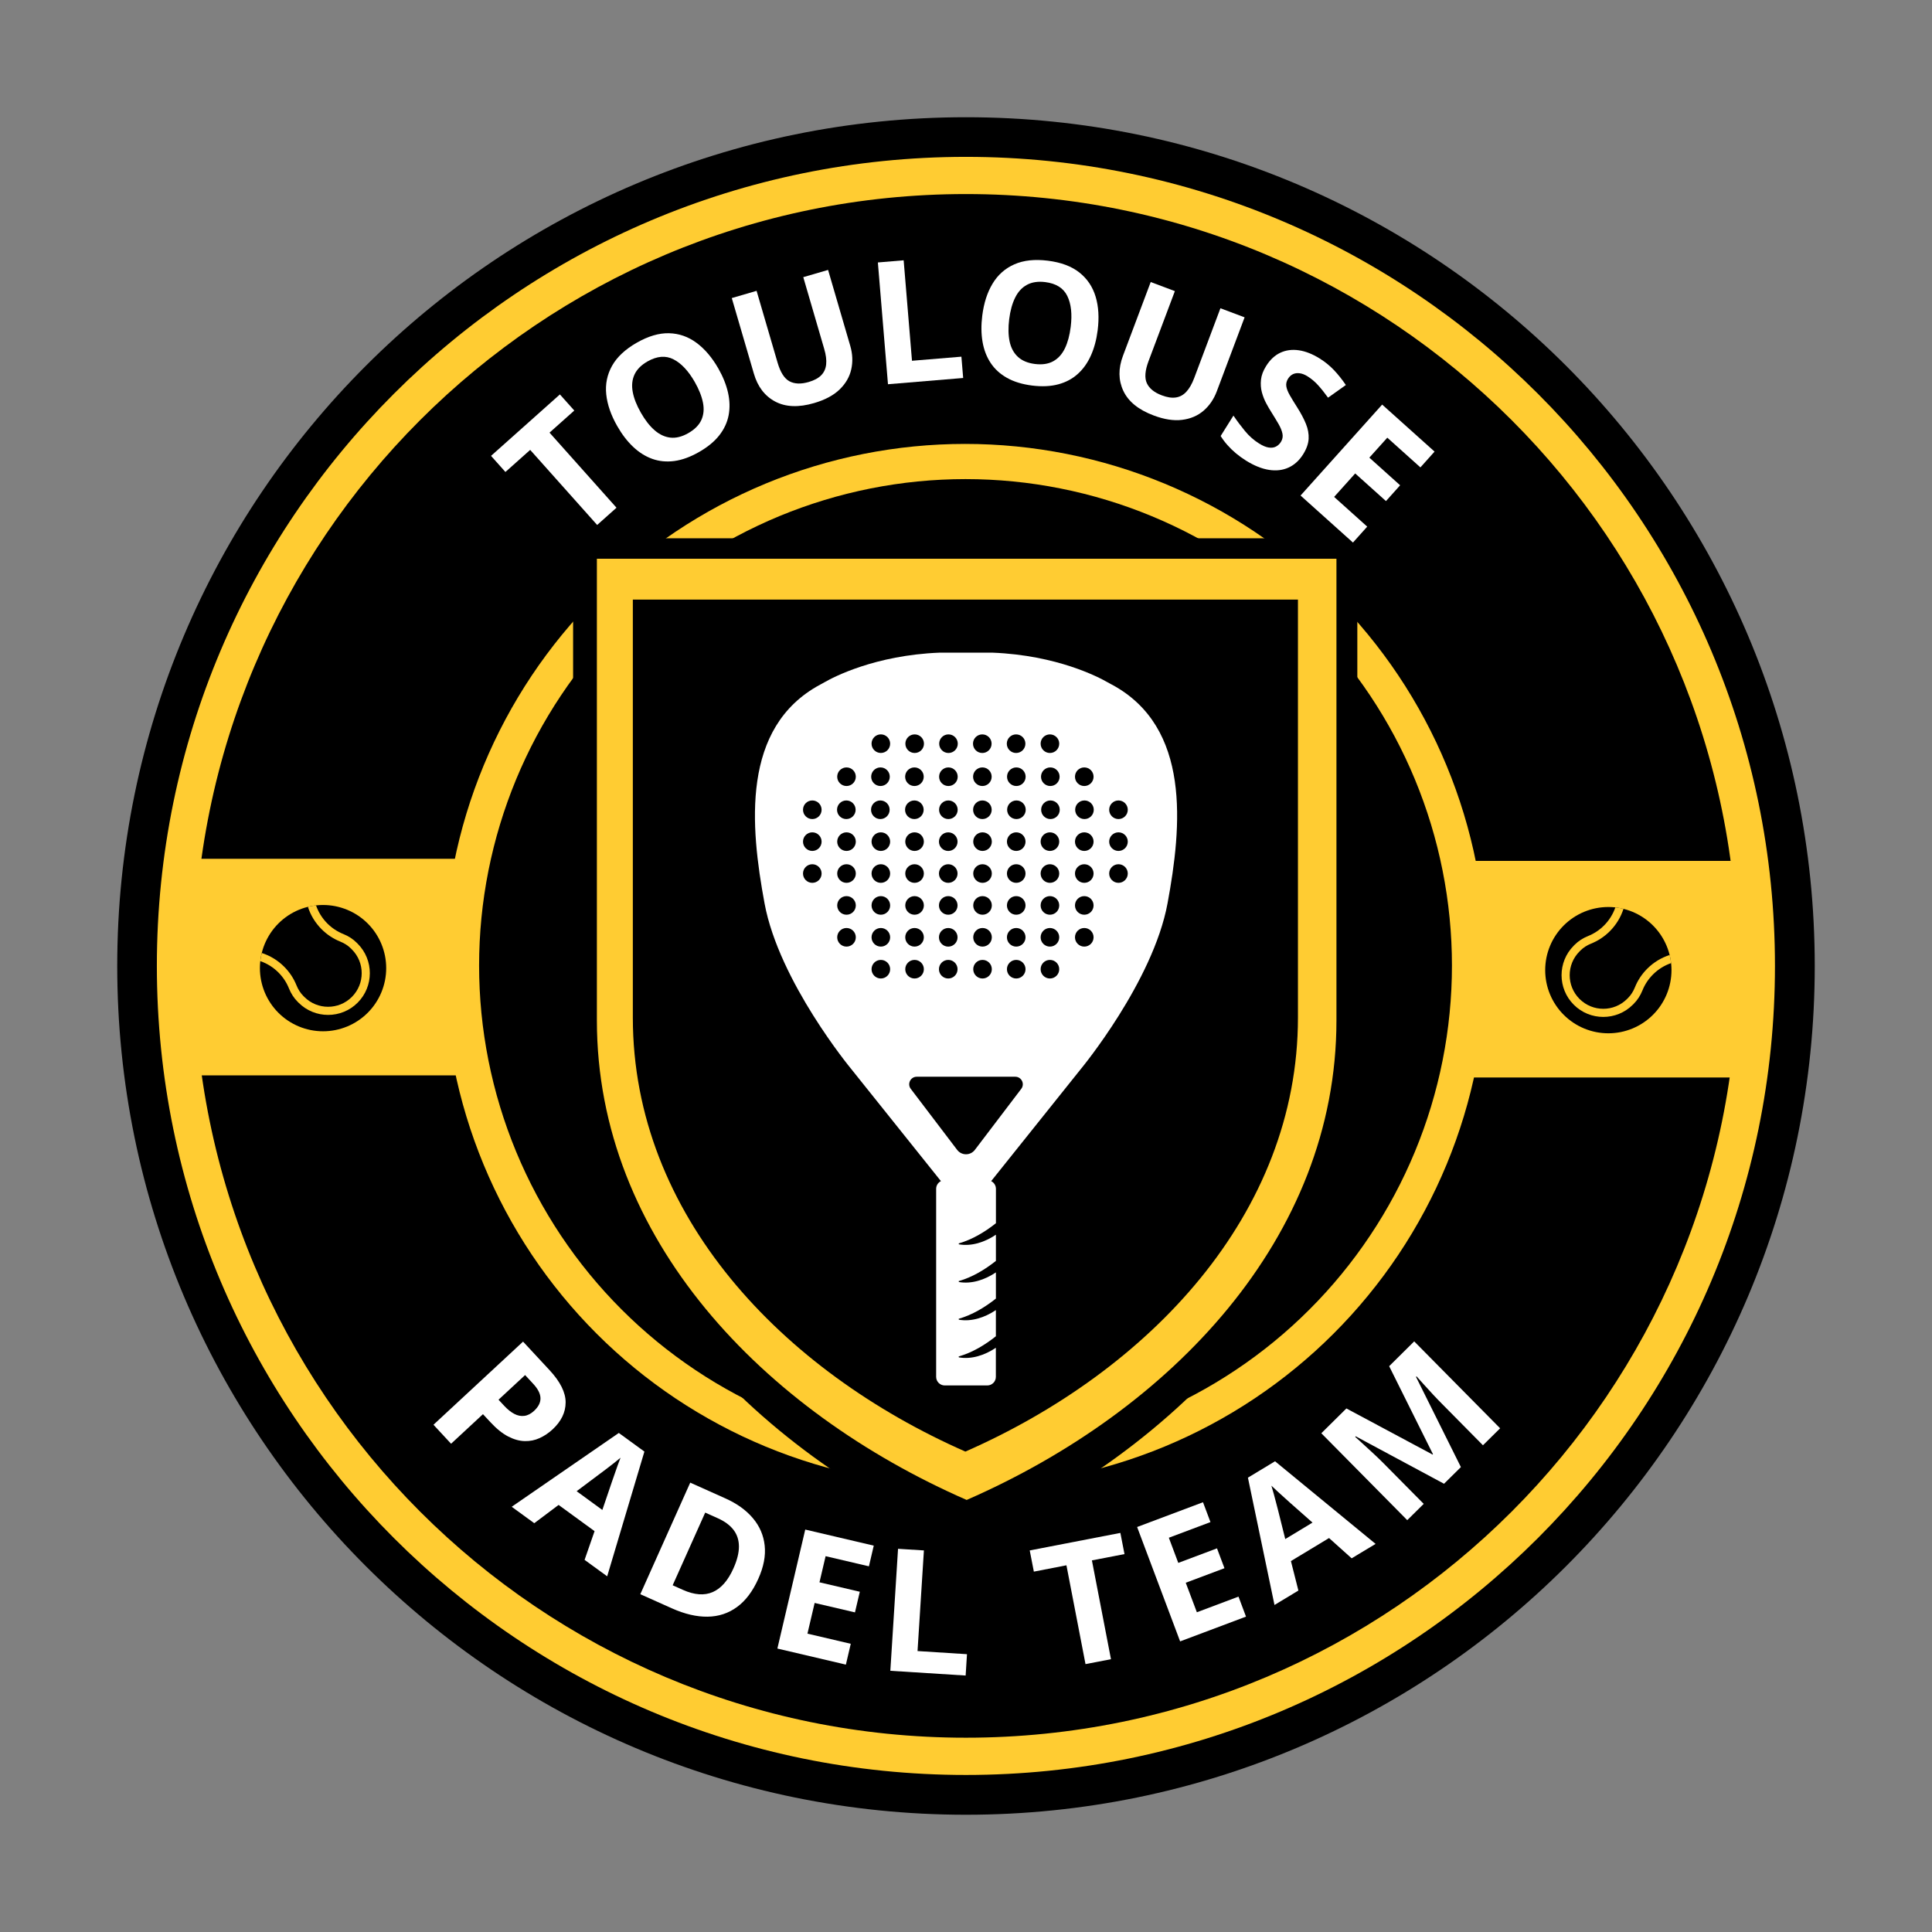
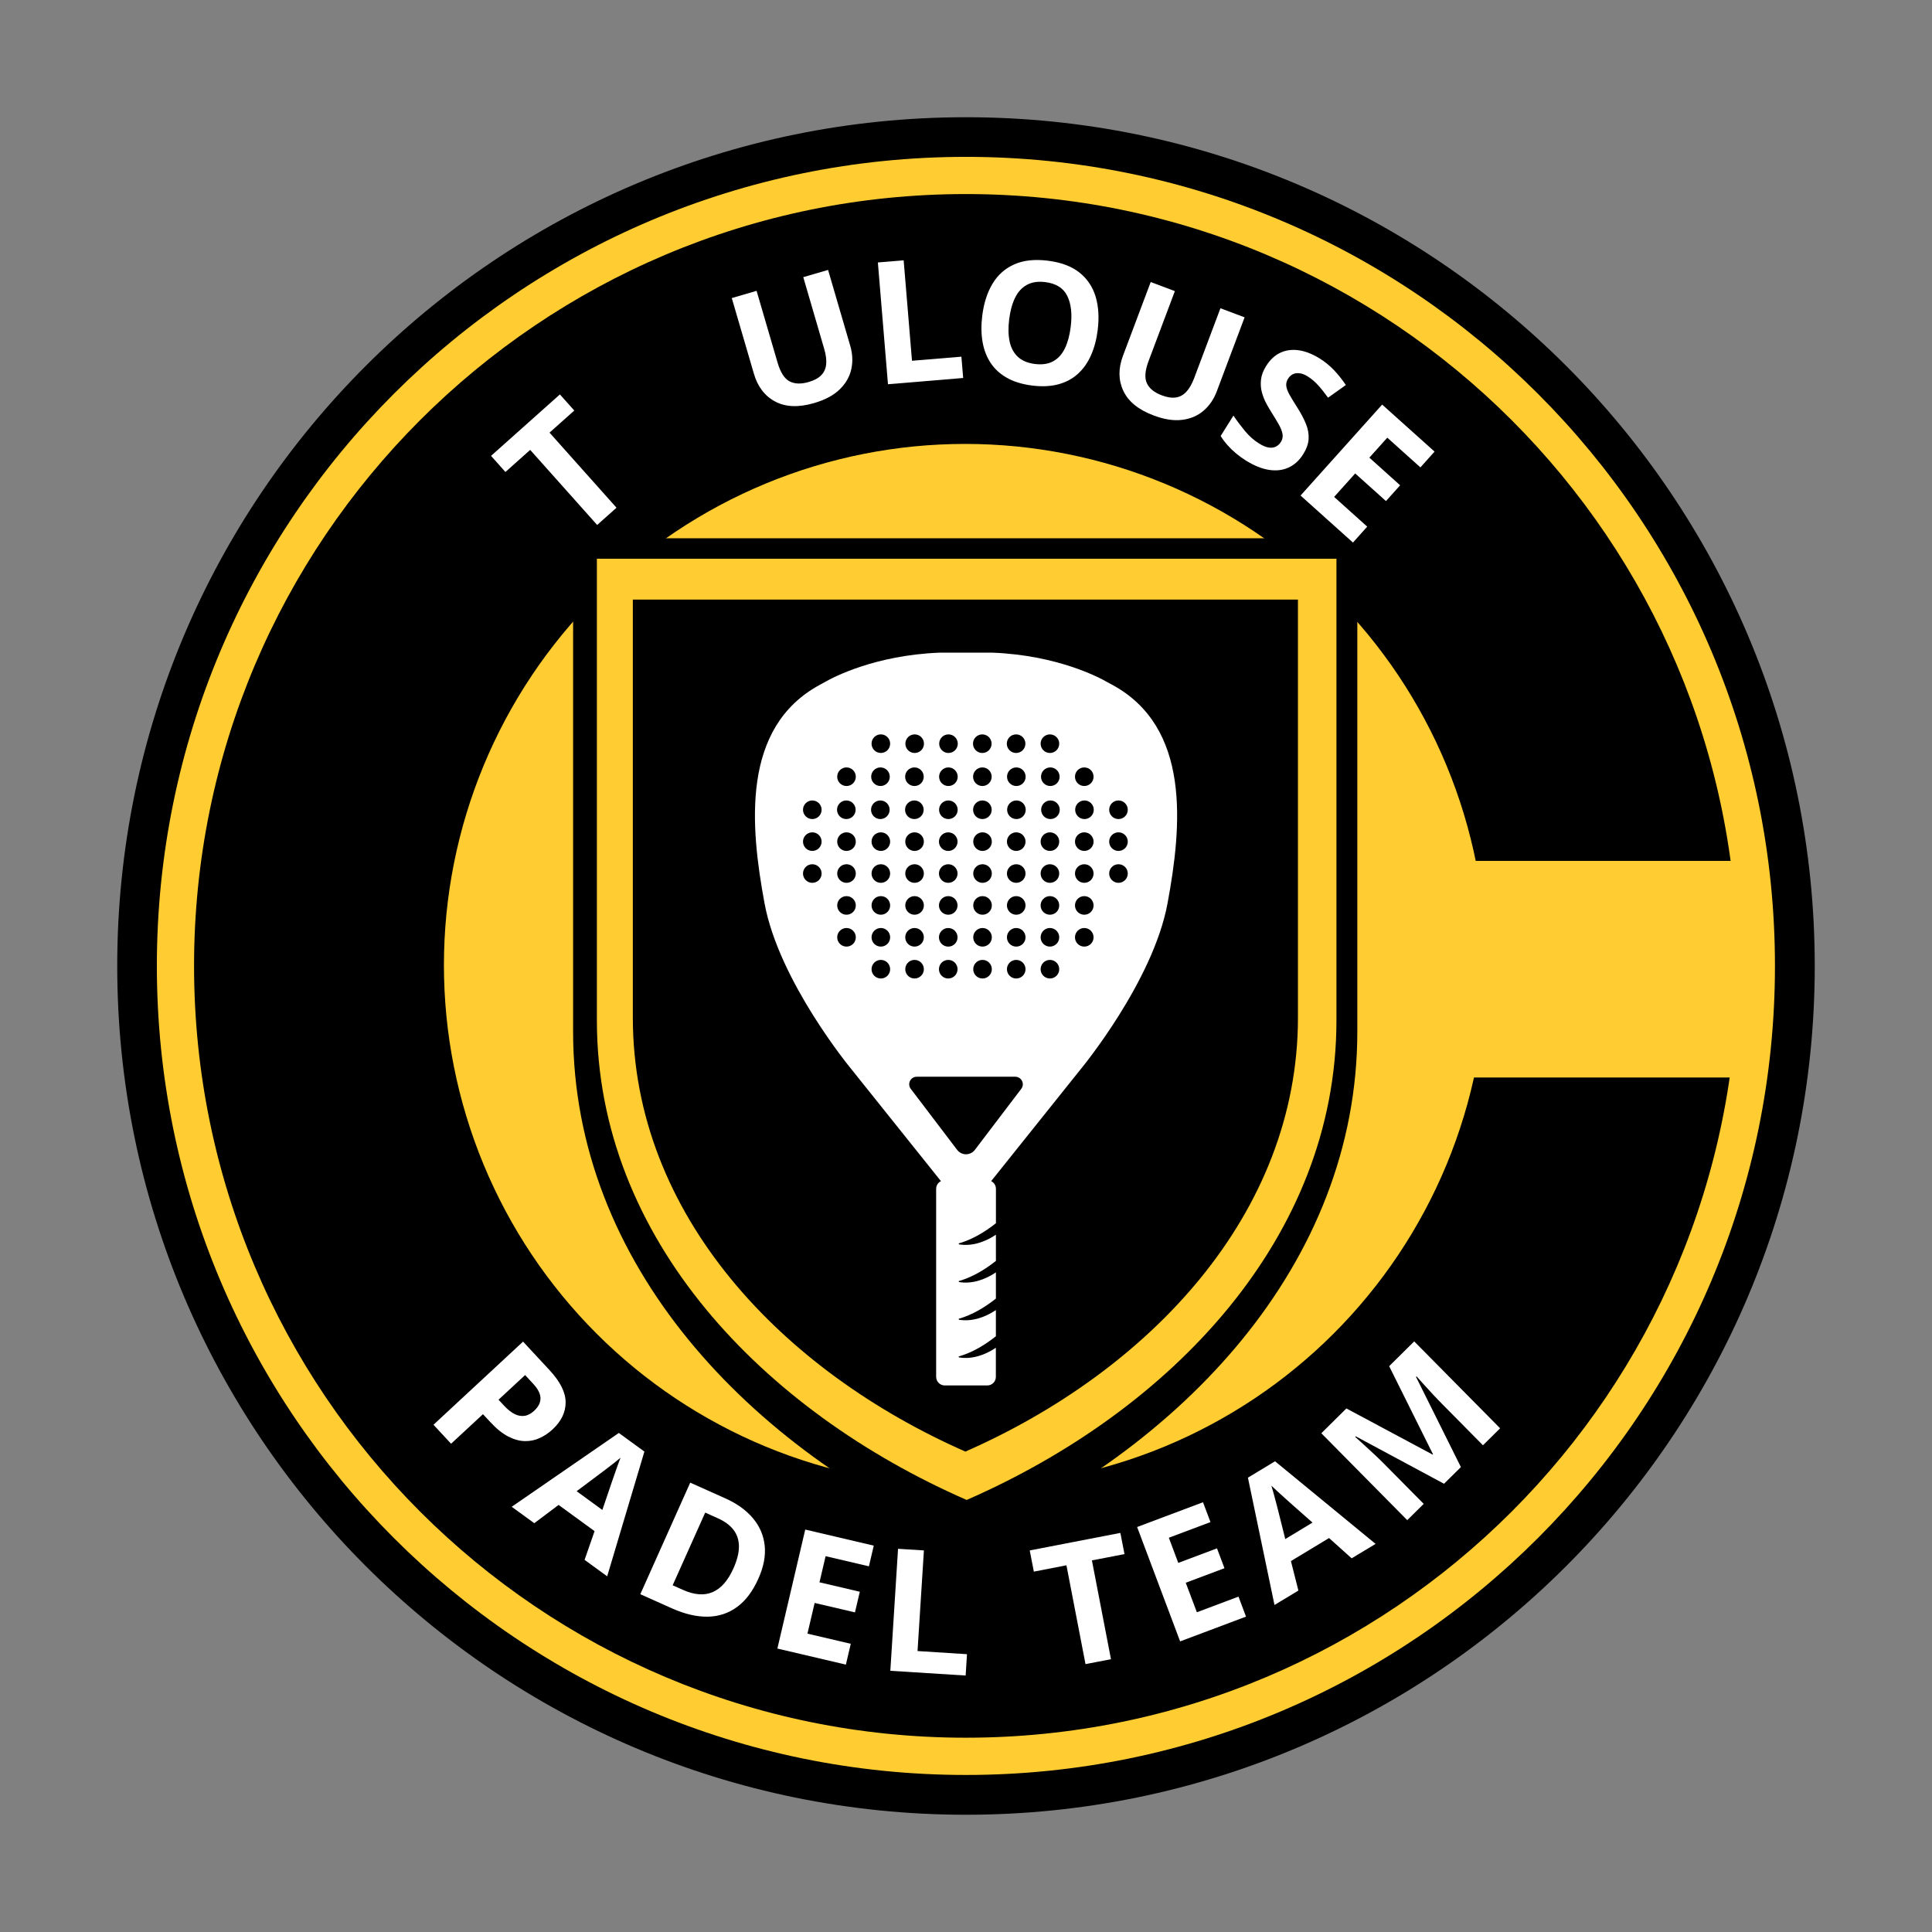
<svg xmlns="http://www.w3.org/2000/svg" width="1024" zoomAndPan="magnify" viewBox="0 0 768 768" height="1024" preserveAspectRatio="xMidYMid meet" version="1.2">
  <rect x="0" y="0" width="768" height="768" fill="#808080" stroke="none" />
  <defs>
    <clipPath id="3e6cac3ebd">
      <path d="M 46.602 46.602 L 721.602 46.602 L 721.602 721.602 L 46.602 721.602 Z M 46.602 46.602 " />
    </clipPath>
    <clipPath id="629b06ddc0">
      <path d="M 227.812 213.594 L 539.559 213.594 L 539.559 614 L 227.812 614 Z M 227.812 213.594 " />
    </clipPath>
    <clipPath id="5cbd8f7ce3">
      <path d="M 237.27 222 L 531.254 222 L 531.254 596.625 L 237.27 596.625 Z M 237.27 222 " />
    </clipPath>
    <clipPath id="eaa6bdfd75">
      <path d="M 251.562 238.008 L 515.953 238.008 L 515.953 577.367 L 251.562 577.367 Z M 251.562 238.008 " />
    </clipPath>
    <clipPath id="397803900e">
      <path d="M 71.602 341.379 L 185.711 341.379 L 185.711 427.473 L 71.602 427.473 Z M 71.602 341.379 " />
    </clipPath>
    <clipPath id="7e3617ece0">
      <path d="M 0.602 0.379 L 114.711 0.379 L 114.711 86.473 L 0.602 86.473 Z M 0.602 0.379 " />
    </clipPath>
    <clipPath id="6ba123068d">
      <rect x="0" width="115" y="0" height="87" />
    </clipPath>
    <clipPath id="46c060a004">
      <path d="M 582.289 342.23 L 696.398 342.23 L 696.398 428.328 L 582.289 428.328 Z M 582.289 342.23 " />
    </clipPath>
    <clipPath id="b54a9619ae">
      <path d="M 0.289 0.23 L 114.398 0.23 L 114.398 86.328 L 0.289 86.328 Z M 0.289 0.23 " />
    </clipPath>
    <clipPath id="147644ee55">
      <rect x="0" width="115" y="0" height="87" />
    </clipPath>
    <clipPath id="b50f9ebe3e">
      <path d="M 300 259.234 L 468 259.234 L 468 550.984 L 300 550.984 Z M 300 259.234 " />
    </clipPath>
    <clipPath id="fff7bf5ae3">
      <path d="M 614.238 360.547 L 664.488 360.547 L 664.488 410.797 L 614.238 410.797 Z M 614.238 360.547 " />
    </clipPath>
    <clipPath id="eea469faff">
      <path d="M 0.238 0.547 L 50.441 0.547 L 50.441 50.797 L 0.238 50.797 Z M 0.238 0.547 " />
    </clipPath>
    <clipPath id="af456c8b3d">
      <path d="M 6 0.547 L 50.441 0.547 L 50.441 45 L 6 45 Z M 6 0.547 " />
    </clipPath>
    <clipPath id="c88bb9030a">
-       <rect x="0" width="51" y="0" height="51" />
-     </clipPath>
+       </clipPath>
    <clipPath id="5fa7ea79d9">
-       <path d="M 103.316 359.699 L 153.566 359.699 L 153.566 409.949 L 103.316 409.949 Z M 103.316 359.699 " />
-     </clipPath>
+       </clipPath>
    <clipPath id="bf8d298745">
      <path d="M 0.316 0.746 L 50.566 0.746 L 50.566 50.949 L 0.316 50.949 Z M 0.316 0.746 " />
    </clipPath>
    <clipPath id="10a1edecf5">
      <path d="M 0.316 0.746 L 45 0.746 L 45 45 L 0.316 45 Z M 0.316 0.746 " />
    </clipPath>
    <clipPath id="99364ce6c8">
      <rect x="0" width="51" y="0" height="51" />
    </clipPath>
    <clipPath id="60b24176b9">
      <rect x="0" width="412" y="0" height="158" />
    </clipPath>
    <clipPath id="b57dd45167">
      <rect x="0" width="463" y="0" height="176" />
    </clipPath>
  </defs>
  <g id="707ef81ad1">
    <g clip-rule="nonzero" clip-path="url(#3e6cac3ebd)">
      <path style=" stroke:none;fill-rule:nonzero;fill:#000000;fill-opacity:1;" d="M 383.996 46.602 C 197.652 46.602 46.602 197.652 46.602 383.996 C 46.602 570.328 197.652 721.391 383.996 721.391 C 570.328 721.391 721.391 570.328 721.391 383.996 C 721.391 197.652 570.328 46.602 383.996 46.602 " />
    </g>
    <path style=" stroke:none;fill-rule:nonzero;fill:#ffcc32;fill-opacity:1;" d="M 383.965 62.355 C 206.348 62.355 62.355 206.348 62.355 383.965 C 62.355 561.582 206.348 705.574 383.965 705.574 C 561.582 705.574 705.574 561.582 705.574 383.965 C 705.574 206.348 561.582 62.355 383.965 62.355 " />
    <path style=" stroke:none;fill-rule:nonzero;fill:#000000;fill-opacity:1;" d="M 383.953 77.141 C 214.508 77.141 77.141 214.508 77.141 383.953 C 77.141 553.402 214.508 690.766 383.953 690.766 C 553.402 690.766 690.766 553.402 690.766 383.953 C 690.766 214.508 553.402 77.141 383.953 77.141 " />
    <path style=" stroke:none;fill-rule:nonzero;fill:#ffcc32;fill-opacity:1;" d="M 383.637 176.465 C 380.246 176.465 376.855 176.547 373.469 176.715 C 370.082 176.879 366.703 177.129 363.328 177.461 C 359.953 177.793 356.59 178.207 353.238 178.707 C 349.883 179.203 346.543 179.781 343.219 180.445 C 339.895 181.105 336.586 181.848 333.297 182.672 C 330.008 183.496 326.742 184.398 323.496 185.383 C 320.254 186.367 317.035 187.434 313.84 188.574 C 310.648 189.715 307.488 190.938 304.355 192.234 C 301.223 193.531 298.121 194.906 295.059 196.355 C 291.992 197.805 288.965 199.328 285.977 200.926 C 282.984 202.523 280.035 204.195 277.129 205.938 C 274.219 207.68 271.355 209.496 268.535 211.379 C 265.719 213.262 262.945 215.215 260.223 217.234 C 257.5 219.254 254.828 221.34 252.207 223.488 C 249.586 225.641 247.02 227.855 244.508 230.133 C 241.996 232.406 239.539 234.746 237.145 237.145 C 234.746 239.539 232.406 241.996 230.133 244.508 C 227.855 247.02 225.641 249.586 223.488 252.207 C 221.34 254.828 219.254 257.5 217.234 260.223 C 215.215 262.945 213.262 265.719 211.379 268.535 C 209.496 271.355 207.68 274.219 205.938 277.129 C 204.195 280.035 202.523 282.984 200.926 285.977 C 199.328 288.965 197.805 291.992 196.355 295.059 C 194.906 298.125 193.531 301.223 192.234 304.355 C 190.938 307.488 189.715 310.648 188.574 313.84 C 187.43 317.035 186.367 320.254 185.383 323.496 C 184.398 326.742 183.496 330.008 182.672 333.297 C 181.848 336.586 181.105 339.895 180.445 343.219 C 179.781 346.543 179.203 349.883 178.707 353.238 C 178.207 356.59 177.793 359.953 177.461 363.328 C 177.129 366.703 176.879 370.082 176.715 373.469 C 176.547 376.855 176.465 380.246 176.465 383.637 C 176.465 387.027 176.547 390.414 176.715 393.801 C 176.879 397.188 177.129 400.566 177.461 403.941 C 177.793 407.316 178.207 410.68 178.707 414.035 C 179.203 417.387 179.781 420.727 180.445 424.055 C 181.105 427.379 181.848 430.684 182.672 433.973 C 183.496 437.262 184.398 440.531 185.383 443.773 C 186.367 447.02 187.43 450.238 188.574 453.43 C 189.715 456.621 190.938 459.785 192.234 462.918 C 193.531 466.051 194.906 469.148 196.355 472.215 C 197.805 475.277 199.328 478.305 200.926 481.297 C 202.523 484.285 204.195 487.234 205.938 490.145 C 207.68 493.051 209.496 495.914 211.379 498.734 C 213.262 501.555 215.215 504.324 217.234 507.047 C 219.254 509.77 221.34 512.441 223.488 515.062 C 225.641 517.684 227.855 520.25 230.133 522.766 C 232.406 525.277 234.746 527.73 237.145 530.129 C 239.539 532.527 241.996 534.863 244.508 537.141 C 247.02 539.418 249.586 541.629 252.207 543.781 C 254.828 545.934 257.5 548.02 260.223 550.039 C 262.945 552.059 265.719 554.008 268.535 555.895 C 271.355 557.777 274.219 559.59 277.129 561.332 C 280.035 563.074 282.984 564.746 285.977 566.344 C 288.965 567.941 291.992 569.469 295.059 570.918 C 298.121 572.367 301.223 573.738 304.355 575.039 C 307.488 576.336 310.648 577.555 313.84 578.695 C 317.035 579.84 320.254 580.902 323.496 581.887 C 326.742 582.871 330.008 583.773 333.297 584.598 C 336.586 585.422 339.895 586.164 343.219 586.828 C 346.543 587.488 349.883 588.066 353.238 588.566 C 356.59 589.062 359.953 589.477 363.328 589.809 C 366.703 590.141 370.082 590.391 373.469 590.559 C 376.855 590.723 380.246 590.809 383.637 590.809 C 387.027 590.809 390.414 590.723 393.801 590.559 C 397.188 590.391 400.566 590.141 403.941 589.809 C 407.316 589.477 410.68 589.062 414.035 588.566 C 417.387 588.066 420.727 587.488 424.051 586.828 C 427.379 586.164 430.684 585.422 433.973 584.598 C 437.262 583.773 440.531 582.871 443.773 581.887 C 447.02 580.902 450.238 579.84 453.43 578.695 C 456.621 577.555 459.785 576.336 462.918 575.039 C 466.051 573.738 469.148 572.367 472.215 570.918 C 475.277 569.469 478.305 567.941 481.297 566.344 C 484.285 564.746 487.234 563.074 490.145 561.332 C 493.051 559.59 495.914 557.777 498.734 555.895 C 501.555 554.008 504.324 552.059 507.047 550.039 C 509.77 548.02 512.441 545.934 515.062 543.781 C 517.684 541.629 520.25 539.418 522.766 537.141 C 525.277 534.863 527.73 532.527 530.129 530.129 C 532.527 527.73 534.863 525.277 537.141 522.766 C 539.418 520.25 541.629 517.684 543.781 515.062 C 545.934 512.441 548.02 509.77 550.039 507.047 C 552.059 504.324 554.008 501.555 555.895 498.734 C 557.777 495.914 559.59 493.051 561.332 490.145 C 563.074 487.234 564.746 484.285 566.344 481.297 C 567.941 478.305 569.469 475.277 570.918 472.215 C 572.367 469.148 573.738 466.051 575.039 462.918 C 576.336 459.785 577.555 456.621 578.695 453.43 C 579.84 450.238 580.902 447.02 581.887 443.773 C 582.871 440.531 583.773 437.262 584.598 433.973 C 585.422 430.684 586.164 427.379 586.828 424.055 C 587.488 420.727 588.066 417.387 588.566 414.035 C 589.062 410.68 589.477 407.316 589.809 403.941 C 590.141 400.566 590.391 397.188 590.559 393.801 C 590.723 390.414 590.809 387.027 590.809 383.637 C 590.809 380.246 590.723 376.855 590.559 373.469 C 590.391 370.082 590.141 366.703 589.809 363.328 C 589.477 359.953 589.062 356.59 588.566 353.238 C 588.066 349.883 587.488 346.543 586.828 343.219 C 586.164 339.895 585.422 336.586 584.598 333.297 C 583.773 330.008 582.871 326.742 581.887 323.496 C 580.902 320.254 579.84 317.035 578.695 313.84 C 577.555 310.648 576.336 307.488 575.035 304.355 C 573.738 301.223 572.367 298.121 570.918 295.059 C 569.465 291.992 567.941 288.965 566.344 285.977 C 564.746 282.984 563.074 280.035 561.332 277.129 C 559.59 274.219 557.777 271.355 555.891 268.535 C 554.008 265.719 552.059 262.945 550.035 260.223 C 548.016 257.5 545.934 254.828 543.781 252.207 C 541.629 249.586 539.418 247.02 537.141 244.508 C 534.863 241.996 532.523 239.539 530.129 237.145 C 527.73 234.746 525.277 232.406 522.762 230.133 C 520.25 227.855 517.684 225.641 515.062 223.488 C 512.441 221.34 509.77 219.254 507.047 217.234 C 504.324 215.215 501.555 213.262 498.734 211.379 C 495.914 209.496 493.051 207.68 490.145 205.938 C 487.234 204.195 484.285 202.523 481.297 200.926 C 478.305 199.328 475.277 197.805 472.211 196.355 C 469.148 194.906 466.047 193.531 462.918 192.234 C 459.785 190.938 456.621 189.715 453.43 188.574 C 450.238 187.43 447.02 186.367 443.773 185.383 C 440.531 184.398 437.262 183.496 433.973 182.672 C 430.684 181.848 427.379 181.105 424.051 180.445 C 420.727 179.781 417.387 179.203 414.035 178.707 C 410.68 178.207 407.316 177.793 403.941 177.461 C 400.566 177.129 397.188 176.879 393.801 176.715 C 390.414 176.547 387.027 176.465 383.637 176.465 " />
-     <path style=" stroke:none;fill-rule:nonzero;fill:#000000;fill-opacity:1;" d="M 383.809 190.449 C 380.645 190.449 377.484 190.527 374.324 190.684 C 371.16 190.836 368.008 191.07 364.859 191.379 C 361.707 191.691 358.57 192.078 355.438 192.543 C 352.309 193.008 349.191 193.547 346.086 194.164 C 342.984 194.781 339.898 195.477 336.828 196.246 C 333.758 197.012 330.707 197.855 327.68 198.777 C 324.652 199.695 321.648 200.688 318.668 201.754 C 315.688 202.82 312.738 203.957 309.812 205.168 C 306.891 206.379 304 207.66 301.137 209.016 C 298.277 210.367 295.453 211.789 292.66 213.281 C 289.871 214.773 287.117 216.332 284.402 217.961 C 281.688 219.586 279.016 221.277 276.387 223.035 C 273.754 224.793 271.168 226.617 268.625 228.5 C 266.082 230.387 263.59 232.332 261.145 234.34 C 258.699 236.348 256.301 238.414 253.957 240.539 C 251.613 242.664 249.32 244.848 247.082 247.082 C 244.848 249.32 242.664 251.613 240.539 253.957 C 238.414 256.301 236.348 258.699 234.34 261.145 C 232.332 263.59 230.387 266.082 228.5 268.625 C 226.617 271.168 224.793 273.754 223.035 276.387 C 221.277 279.016 219.586 281.688 217.961 284.402 C 216.332 287.117 214.773 289.871 213.281 292.66 C 211.789 295.453 210.367 298.277 209.016 301.137 C 207.66 304 206.379 306.891 205.168 309.812 C 203.957 312.738 202.82 315.691 201.754 318.668 C 200.688 321.648 199.695 324.652 198.777 327.68 C 197.855 330.707 197.012 333.758 196.246 336.828 C 195.477 339.898 194.781 342.984 194.164 346.086 C 193.547 349.191 193.008 352.309 192.543 355.438 C 192.078 358.57 191.691 361.707 191.379 364.859 C 191.07 368.008 190.836 371.16 190.684 374.324 C 190.527 377.484 190.449 380.645 190.449 383.809 C 190.449 386.977 190.527 390.137 190.684 393.297 C 190.836 396.457 191.07 399.613 191.379 402.762 C 191.691 405.914 192.078 409.051 192.543 412.184 C 193.008 415.312 193.547 418.43 194.164 421.531 C 194.781 424.637 195.477 427.723 196.246 430.793 C 197.012 433.863 197.855 436.91 198.777 439.941 C 199.695 442.969 200.688 445.973 201.754 448.953 C 202.82 451.93 203.957 454.883 205.168 457.805 C 206.379 460.73 207.66 463.621 209.016 466.484 C 210.367 469.344 211.789 472.168 213.281 474.961 C 214.773 477.75 216.332 480.504 217.961 483.219 C 219.586 485.93 221.277 488.605 223.035 491.234 C 224.793 493.867 226.617 496.453 228.5 498.996 C 230.387 501.535 232.332 504.031 234.34 506.477 C 236.348 508.922 238.414 511.32 240.539 513.664 C 242.664 516.008 244.848 518.301 247.082 520.535 C 249.32 522.773 251.613 524.957 253.957 527.082 C 256.301 529.207 258.699 531.273 261.145 533.281 C 263.59 535.289 266.082 537.234 268.625 539.117 C 271.168 541.004 273.754 542.824 276.387 544.582 C 279.016 546.34 281.688 548.035 284.402 549.66 C 287.117 551.289 289.871 552.848 292.66 554.34 C 295.453 555.832 298.277 557.254 301.137 558.605 C 304 559.961 306.891 561.242 309.812 562.453 C 312.738 563.664 315.688 564.801 318.668 565.867 C 321.648 566.934 324.652 567.926 327.68 568.844 C 330.707 569.762 333.758 570.605 336.828 571.375 C 339.898 572.145 342.984 572.84 346.086 573.457 C 349.191 574.074 352.309 574.613 355.438 575.078 C 358.57 575.543 361.707 575.93 364.859 576.238 C 368.008 576.551 371.16 576.781 374.324 576.938 C 377.484 577.094 380.645 577.172 383.809 577.172 C 386.977 577.172 390.137 577.094 393.297 576.938 C 396.457 576.781 399.613 576.551 402.762 576.238 C 405.914 575.93 409.051 575.543 412.184 575.078 C 415.312 574.613 418.43 574.074 421.531 573.457 C 424.637 572.84 427.723 572.145 430.793 571.375 C 433.863 570.605 436.91 569.762 439.941 568.844 C 442.969 567.926 445.973 566.934 448.953 565.867 C 451.93 564.801 454.883 563.664 457.805 562.453 C 460.73 561.242 463.621 559.961 466.484 558.605 C 469.344 557.254 472.168 555.832 474.961 554.34 C 477.75 552.848 480.504 551.289 483.219 549.66 C 485.93 548.035 488.605 546.34 491.234 544.582 C 493.867 542.824 496.453 541.004 498.996 539.117 C 501.535 537.234 504.031 535.289 506.477 533.281 C 508.922 531.273 511.32 529.207 513.664 527.082 C 516.008 524.957 518.301 522.773 520.535 520.535 C 522.773 518.301 524.957 516.008 527.082 513.664 C 529.207 511.32 531.273 508.922 533.281 506.477 C 535.289 504.031 537.234 501.535 539.117 498.996 C 541.004 496.453 542.824 493.867 544.582 491.234 C 546.34 488.605 548.035 485.93 549.66 483.219 C 551.289 480.504 552.848 477.75 554.34 474.961 C 555.832 472.168 557.254 469.344 558.605 466.484 C 559.961 463.621 561.242 460.73 562.453 457.805 C 563.664 454.883 564.801 451.93 565.867 448.953 C 566.934 445.973 567.926 442.969 568.844 439.941 C 569.762 436.91 570.605 433.863 571.375 430.793 C 572.145 427.723 572.84 424.637 573.457 421.531 C 574.074 418.43 574.613 415.312 575.078 412.184 C 575.543 409.051 575.93 405.914 576.238 402.762 C 576.551 399.613 576.781 396.457 576.938 393.297 C 577.094 390.137 577.172 386.977 577.172 383.809 C 577.172 380.645 577.094 377.484 576.938 374.324 C 576.781 371.16 576.551 368.008 576.238 364.859 C 575.93 361.707 575.543 358.57 575.078 355.438 C 574.613 352.309 574.07 349.191 573.453 346.09 C 572.836 342.984 572.145 339.898 571.375 336.828 C 570.605 333.758 569.762 330.711 568.844 327.684 C 567.922 324.652 566.93 321.648 565.863 318.672 C 564.801 315.691 563.66 312.738 562.449 309.816 C 561.238 306.891 559.957 304 558.602 301.141 C 557.25 298.277 555.828 295.453 554.336 292.664 C 552.844 289.871 551.285 287.121 549.656 284.406 C 548.031 281.691 546.34 279.02 544.582 276.387 C 542.824 273.758 541 271.168 539.117 268.629 C 537.23 266.086 535.285 263.594 533.277 261.145 C 531.27 258.699 529.203 256.305 527.078 253.961 C 524.953 251.617 522.77 249.324 520.535 247.086 C 518.297 244.848 516.004 242.668 513.66 240.543 C 511.316 238.418 508.922 236.352 506.473 234.344 C 504.027 232.336 501.535 230.391 498.992 228.504 C 496.449 226.621 493.863 224.797 491.234 223.039 C 488.602 221.281 485.93 219.59 483.215 217.961 C 480.5 216.336 477.75 214.777 474.957 213.285 C 472.168 211.793 469.34 210.371 466.48 209.016 C 463.621 207.664 460.727 206.383 457.805 205.172 C 454.883 203.961 451.93 202.82 448.949 201.754 C 445.969 200.688 442.969 199.695 439.938 198.777 C 436.91 197.859 433.863 197.016 430.793 196.246 C 427.723 195.477 424.637 194.785 421.531 194.168 C 418.43 193.551 415.312 193.008 412.18 192.543 C 409.051 192.078 405.91 191.691 402.762 191.383 C 399.613 191.07 396.457 190.84 393.297 190.684 C 390.137 190.527 386.977 190.449 383.809 190.449 " />
    <g clip-rule="nonzero" clip-path="url(#629b06ddc0)">
      <path style=" stroke:none;fill-rule:nonzero;fill:#000000;fill-opacity:1;" d="M 539.559 213.984 L 539.559 410.055 C 539.559 502.523 469.68 575.867 383.688 613.723 C 297.941 575.938 227.816 502.719 227.816 410.055 L 227.816 213.984 L 539.559 213.984 " />
    </g>
    <g clip-rule="nonzero" clip-path="url(#5cbd8f7ce3)">
      <path style=" stroke:none;fill-rule:nonzero;fill:#ffcc32;fill-opacity:1;" d="M 531.258 222.109 L 531.258 405.629 C 531.258 492.176 465.352 560.832 384.262 596.254 C 303.406 560.895 237.27 492.359 237.27 405.629 L 237.27 222.109 L 531.258 222.109 " />
    </g>
    <g clip-rule="nonzero" clip-path="url(#eaa6bdfd75)">
      <path style=" stroke:none;fill-rule:nonzero;fill:#000000;fill-opacity:1;" d="M 515.953 238.348 L 515.953 404.477 C 515.953 482.812 456.68 544.965 383.758 577.027 C 311.031 545.027 251.562 482.977 251.562 404.477 L 251.562 238.348 L 515.953 238.348 " />
    </g>
    <g clip-rule="nonzero" clip-path="url(#397803900e)">
      <g transform="matrix(1,0,0,1,71,341)">
        <g clip-path="url(#6ba123068d)">
          <g clip-rule="nonzero" clip-path="url(#7e3617ece0)">
-             <path style=" stroke:none;fill-rule:nonzero;fill:#ffcc32;fill-opacity:1;" d="M 0.602 0.379 L 114.609 0.379 L 114.609 86.473 L 0.602 86.473 Z M 0.602 0.379 " />
-           </g>
+             </g>
        </g>
      </g>
    </g>
    <g clip-rule="nonzero" clip-path="url(#46c060a004)">
      <g transform="matrix(1,0,0,1,582,342)">
        <g clip-path="url(#147644ee55)">
          <g clip-rule="nonzero" clip-path="url(#b54a9619ae)">
            <path style=" stroke:none;fill-rule:nonzero;fill:#ffcc32;fill-opacity:1;" d="M 0.289 0.23 L 114.297 0.23 L 114.297 86.328 L 0.289 86.328 Z M 0.289 0.23 " />
          </g>
        </g>
      </g>
    </g>
    <g clip-rule="nonzero" clip-path="url(#b50f9ebe3e)">
      <path style=" stroke:none;fill-rule:nonzero;fill:#ffffff;fill-opacity:1;" d="M 442.023 272.176 C 441.398 271.84 440.781 271.508 440.168 271.16 C 436.785 269.211 420.23 260.465 394.543 259.441 L 373.461 259.441 C 347.777 260.465 331.223 269.211 327.836 271.16 C 327.227 271.508 326.605 271.84 325.984 272.176 C 294.562 289.125 298.227 328.391 303.922 359.113 C 309.68 390.223 338.258 424.793 338.258 424.793 L 374.039 469.516 C 372.91 470.074 372.133 471.234 372.133 472.582 L 372.133 547.316 C 372.133 549.207 373.672 550.738 375.555 550.738 L 392.449 550.738 C 394.344 550.738 395.871 549.207 395.871 547.316 L 395.871 535.758 C 391.387 538.781 386.121 540.441 381.164 539.582 C 381.164 539.582 381.078 539.227 381.078 539.227 C 386.539 537.645 391.434 534.703 395.879 531.184 L 395.879 520.777 C 391.391 523.801 386.129 525.461 381.168 524.605 C 381.168 524.605 381.082 524.25 381.082 524.25 C 386.543 522.664 391.441 519.727 395.887 516.207 L 395.887 505.797 C 391.398 508.824 386.133 510.48 381.176 509.625 C 381.176 509.625 381.09 509.27 381.09 509.27 C 386.551 507.684 391.445 504.746 395.891 501.227 L 395.891 490.82 C 391.402 493.844 386.141 495.504 381.18 494.645 C 381.18 494.645 381.094 494.289 381.094 494.289 C 386.555 492.703 391.453 489.766 395.898 486.246 L 395.898 472.582 C 395.898 471.234 395.125 470.074 394 469.516 L 429.773 424.793 C 429.773 424.793 458.352 390.223 464.109 359.113 C 469.805 328.391 473.469 289.125 442.047 272.176 Z M 322.902 350.941 C 320.867 350.941 319.207 349.289 319.207 347.242 C 319.207 345.199 320.859 343.547 322.902 343.547 C 324.949 343.547 326.602 345.199 326.602 347.242 C 326.602 349.289 324.949 350.941 322.902 350.941 Z M 322.902 338.262 C 320.867 338.262 319.207 336.609 319.207 334.566 C 319.207 332.52 320.859 330.867 322.902 330.867 C 324.949 330.867 326.602 332.52 326.602 334.566 C 326.602 336.609 324.949 338.262 322.902 338.262 Z M 322.902 325.59 C 320.867 325.59 319.207 323.938 319.207 321.895 C 319.207 319.852 320.859 318.195 322.902 318.195 C 324.949 318.195 326.602 319.852 326.602 321.895 C 326.602 323.938 324.949 325.59 322.902 325.59 Z M 431.016 305.059 C 433.055 305.059 434.715 306.711 434.715 308.758 C 434.715 310.801 433.062 312.453 431.016 312.453 C 428.973 312.453 427.32 310.801 427.32 308.758 C 427.32 306.711 428.973 305.059 431.016 305.059 Z M 417.359 291.93 C 419.398 291.93 421.059 293.582 421.059 295.625 C 421.059 297.672 419.406 299.324 417.359 299.324 C 415.316 299.324 413.664 297.672 413.664 295.625 C 413.664 293.582 415.316 291.93 417.359 291.93 Z M 421.211 308.758 C 421.211 310.797 419.559 312.453 417.512 312.453 C 415.469 312.453 413.816 310.801 413.816 308.758 C 413.816 306.711 415.469 305.059 417.512 305.059 C 419.559 305.059 421.211 306.711 421.211 308.758 Z M 403.918 291.93 C 405.957 291.93 407.613 293.582 407.613 295.625 C 407.613 297.672 405.961 299.324 403.918 299.324 C 401.871 299.324 400.219 297.672 400.219 295.625 C 400.219 293.582 401.871 291.93 403.918 291.93 Z M 407.707 308.758 C 407.707 310.797 406.055 312.453 404.008 312.453 C 401.965 312.453 400.312 310.801 400.312 308.758 C 400.312 306.711 401.965 305.059 404.008 305.059 C 406.055 305.059 407.707 306.711 407.707 308.758 Z M 390.57 376.289 C 388.535 376.289 386.875 374.637 386.875 372.594 C 386.875 370.547 388.527 368.895 390.57 368.895 C 392.617 368.895 394.27 370.547 394.27 372.594 C 394.27 374.637 392.617 376.289 390.57 376.289 Z M 394.27 385.27 C 394.27 387.309 392.617 388.969 390.57 388.969 C 388.527 388.969 386.875 387.316 386.875 385.27 C 386.875 383.227 388.527 381.574 390.57 381.574 C 392.617 381.574 394.27 383.227 394.27 385.27 Z M 390.57 363.617 C 388.535 363.617 386.875 361.965 386.875 359.922 C 386.875 357.875 388.527 356.223 390.57 356.223 C 392.617 356.223 394.27 357.875 394.27 359.922 C 394.27 361.965 392.617 363.617 390.57 363.617 Z M 390.57 350.941 C 388.535 350.941 386.875 349.289 386.875 347.242 C 386.875 345.199 388.527 343.547 390.57 343.547 C 392.617 343.547 394.27 345.199 394.27 347.242 C 394.27 349.289 392.617 350.941 390.57 350.941 Z M 390.57 338.262 C 388.535 338.262 386.875 336.609 386.875 334.566 C 386.875 332.52 388.527 330.867 390.57 330.867 C 392.617 330.867 394.27 332.52 394.27 334.566 C 394.27 336.609 392.617 338.262 390.57 338.262 Z M 390.516 325.59 C 388.477 325.59 386.82 323.938 386.82 321.895 C 386.82 319.852 388.473 318.195 390.516 318.195 C 392.562 318.195 394.215 319.852 394.215 321.895 C 394.215 323.938 392.562 325.59 390.516 325.59 Z M 390.512 312.453 C 388.473 312.453 386.812 310.801 386.812 308.758 C 386.812 306.711 388.465 305.059 390.512 305.059 C 392.555 305.059 394.207 306.711 394.207 308.758 C 394.207 310.801 392.555 312.453 390.512 312.453 Z M 390.48 291.93 C 392.52 291.93 394.176 293.582 394.176 295.625 C 394.176 297.672 392.523 299.324 390.48 299.324 C 388.434 299.324 386.781 297.672 386.781 295.625 C 386.781 293.582 388.434 291.93 390.48 291.93 Z M 377.035 291.93 C 379.074 291.93 380.734 293.582 380.734 295.625 C 380.734 297.672 379.082 299.324 377.035 299.324 C 374.992 299.324 373.34 297.672 373.34 295.625 C 373.34 293.582 374.992 291.93 377.035 291.93 Z M 377.008 305.059 C 379.043 305.059 380.703 306.711 380.703 308.758 C 380.703 310.801 379.051 312.453 377.008 312.453 C 374.961 312.453 373.309 310.801 373.309 308.758 C 373.309 306.711 374.961 305.059 377.008 305.059 Z M 376.992 318.195 C 379.031 318.195 380.691 319.852 380.691 321.895 C 380.691 323.938 379.039 325.59 376.992 325.59 C 374.949 325.59 373.297 323.938 373.297 321.895 C 373.297 319.852 374.949 318.195 376.992 318.195 Z M 376.945 330.875 C 378.984 330.875 380.641 332.527 380.641 334.57 C 380.641 336.617 378.988 338.27 376.945 338.27 C 374.902 338.27 373.246 336.617 373.246 334.57 C 373.246 332.527 374.902 330.875 376.945 330.875 Z M 376.945 343.547 C 378.984 343.547 380.641 345.199 380.641 347.242 C 380.641 349.289 378.988 350.941 376.945 350.941 C 374.902 350.941 373.246 349.289 373.246 347.242 C 373.246 345.199 374.902 343.547 376.945 343.547 Z M 376.945 356.223 C 378.984 356.223 380.641 357.875 380.641 359.922 C 380.641 361.965 378.988 363.617 376.945 363.617 C 374.902 363.617 373.246 361.965 373.246 359.922 C 373.246 357.875 374.902 356.223 376.945 356.223 Z M 376.945 368.902 C 378.984 368.902 380.641 370.555 380.641 372.598 C 380.641 374.645 378.988 376.297 376.945 376.297 C 374.902 376.297 373.246 374.645 373.246 372.598 C 373.246 370.555 374.902 368.902 376.945 368.902 Z M 376.945 381.574 C 378.984 381.574 380.641 383.227 380.641 385.27 C 380.641 387.316 378.988 388.969 376.945 388.969 C 374.902 388.969 373.246 387.316 373.246 385.27 C 373.246 383.227 374.902 381.574 376.945 381.574 Z M 363.594 291.93 C 365.633 291.93 367.293 293.582 367.293 295.625 C 367.293 297.672 365.637 299.324 363.594 299.324 C 361.551 299.324 359.898 297.672 359.898 295.625 C 359.898 293.582 361.551 291.93 363.594 291.93 Z M 363.551 363.617 C 361.512 363.617 359.855 361.965 359.855 359.922 C 359.855 357.875 361.508 356.223 363.551 356.223 C 365.594 356.223 367.25 357.875 367.25 359.922 C 367.25 361.965 365.594 363.617 363.551 363.617 Z M 367.242 372.594 C 367.242 374.633 365.59 376.289 363.547 376.289 C 361.5 376.289 359.848 374.637 359.848 372.594 C 359.848 370.547 361.5 368.895 363.547 368.895 C 365.59 368.895 367.242 370.547 367.242 372.594 Z M 363.551 350.941 C 361.512 350.941 359.855 349.289 359.855 347.242 C 359.855 345.199 361.508 343.547 363.551 343.547 C 365.594 343.547 367.25 345.199 367.25 347.242 C 367.25 349.289 365.594 350.941 363.551 350.941 Z M 363.551 338.262 C 361.512 338.262 359.855 336.609 359.855 334.566 C 359.855 332.52 361.508 330.867 363.551 330.867 C 365.594 330.867 367.25 332.52 367.25 334.566 C 367.25 336.609 365.594 338.262 363.551 338.262 Z M 363.504 305.059 C 365.539 305.059 367.199 306.711 367.199 308.758 C 367.199 310.801 365.547 312.453 363.504 312.453 C 361.457 312.453 359.805 310.801 359.805 308.758 C 359.805 306.711 361.457 305.059 363.504 305.059 Z M 336.5 376.289 C 334.461 376.289 332.801 374.637 332.801 372.594 C 332.801 370.547 334.457 368.895 336.5 368.895 C 338.543 368.895 340.199 370.547 340.199 372.594 C 340.199 374.637 338.543 376.289 336.5 376.289 Z M 332.73 321.895 C 332.73 319.855 334.383 318.195 336.426 318.195 C 338.473 318.195 340.125 319.852 340.125 321.895 C 340.125 323.938 338.473 325.59 336.426 325.59 C 334.383 325.59 332.73 323.938 332.73 321.895 Z M 336.5 363.617 C 334.461 363.617 332.801 361.965 332.801 359.922 C 332.801 357.875 334.457 356.223 336.5 356.223 C 338.543 356.223 340.199 357.875 340.199 359.922 C 340.199 361.965 338.543 363.617 336.5 363.617 Z M 336.5 350.941 C 334.461 350.941 332.801 349.289 332.801 347.242 C 332.801 345.199 334.457 343.547 336.5 343.547 C 338.543 343.547 340.199 345.199 340.199 347.242 C 340.199 349.289 338.543 350.941 336.5 350.941 Z M 336.5 338.262 C 334.461 338.262 332.801 336.609 332.801 334.566 C 332.801 332.52 334.457 330.867 336.5 330.867 C 338.543 330.867 340.199 332.52 340.199 334.566 C 340.199 336.609 338.543 338.262 336.5 338.262 Z M 336.5 312.453 C 334.461 312.453 332.801 310.801 332.801 308.758 C 332.801 306.711 334.457 305.059 336.5 305.059 C 338.543 305.059 340.199 306.711 340.199 308.758 C 340.199 310.801 338.543 312.453 336.5 312.453 Z M 349.949 318.195 C 351.988 318.195 353.645 319.852 353.645 321.895 C 353.645 323.938 351.992 325.59 349.949 325.59 C 347.906 325.59 346.25 323.938 346.25 321.895 C 346.25 319.852 347.906 318.195 349.949 318.195 Z M 346.305 308.758 C 346.305 306.719 347.961 305.059 350.004 305.059 C 352.047 305.059 353.703 306.711 353.703 308.758 C 353.703 310.801 352.047 312.453 350.004 312.453 C 347.961 312.453 346.305 310.801 346.305 308.758 Z M 350.152 388.969 C 348.113 388.969 346.453 387.316 346.453 385.27 C 346.453 383.227 348.105 381.574 350.152 381.574 C 352.195 381.574 353.848 383.227 353.848 385.27 C 353.848 387.316 352.195 388.969 350.152 388.969 Z M 350.152 376.289 C 348.113 376.289 346.453 374.637 346.453 372.594 C 346.453 370.547 348.105 368.895 350.152 368.895 C 352.195 368.895 353.848 370.547 353.848 372.594 C 353.848 374.637 352.195 376.289 350.152 376.289 Z M 350.152 363.617 C 348.113 363.617 346.453 361.965 346.453 359.922 C 346.453 357.875 348.105 356.223 350.152 356.223 C 352.195 356.223 353.848 357.875 353.848 359.922 C 353.848 361.965 352.195 363.617 350.152 363.617 Z M 350.152 350.941 C 348.113 350.941 346.453 349.289 346.453 347.242 C 346.453 345.199 348.105 343.547 350.152 343.547 C 352.195 343.547 353.848 345.199 353.848 347.242 C 353.848 349.289 352.195 350.941 350.152 350.941 Z M 350.152 338.262 C 348.113 338.262 346.453 336.609 346.453 334.566 C 346.453 332.52 348.105 330.867 350.152 330.867 C 352.195 330.867 353.848 332.52 353.848 334.566 C 353.848 336.609 352.195 338.262 350.152 338.262 Z M 350.152 299.316 C 348.113 299.316 346.453 297.664 346.453 295.621 C 346.453 293.574 348.105 291.922 350.152 291.922 C 352.195 291.922 353.848 293.574 353.848 295.621 C 353.848 297.664 352.195 299.316 350.152 299.316 Z M 363.473 318.195 C 365.512 318.195 367.168 319.852 367.168 321.895 C 367.168 323.938 365.516 325.59 363.473 325.59 C 361.426 325.59 359.773 323.938 359.773 321.895 C 359.773 319.852 361.426 318.195 363.473 318.195 Z M 359.855 385.27 C 359.855 383.23 361.508 381.574 363.551 381.574 C 365.594 381.574 367.25 383.227 367.25 385.27 C 367.25 387.316 365.594 388.969 363.551 388.969 C 361.508 388.969 359.855 387.316 359.855 385.27 Z M 405.969 432.824 L 387.523 457.094 C 385.754 459.422 382.254 459.422 380.484 457.094 L 362.039 432.824 C 360.539 430.852 361.945 428.02 364.422 428.02 L 403.586 428.02 C 406.059 428.02 407.469 430.852 405.969 432.824 Z M 403.965 388.969 C 401.926 388.969 400.27 387.316 400.27 385.27 C 400.27 383.227 401.922 381.574 403.965 381.574 C 406.012 381.574 407.664 383.227 407.664 385.27 C 407.664 387.316 406.012 388.969 403.965 388.969 Z M 403.965 376.289 C 401.926 376.289 400.27 374.637 400.27 372.594 C 400.27 370.547 401.922 368.895 403.965 368.895 C 406.012 368.895 407.664 370.547 407.664 372.594 C 407.664 374.637 406.012 376.289 403.965 376.289 Z M 403.965 363.617 C 401.926 363.617 400.27 361.965 400.27 359.922 C 400.27 357.875 401.922 356.223 403.965 356.223 C 406.012 356.223 407.664 357.875 407.664 359.922 C 407.664 361.965 406.012 363.617 403.965 363.617 Z M 403.965 350.941 C 401.926 350.941 400.27 349.289 400.27 347.242 C 400.27 345.199 401.922 343.547 403.965 343.547 C 406.012 343.547 407.664 345.199 407.664 347.242 C 407.664 349.289 406.012 350.941 403.965 350.941 Z M 403.965 338.262 C 401.926 338.262 400.27 336.609 400.27 334.566 C 400.27 332.52 401.922 330.867 403.965 330.867 C 406.012 330.867 407.664 332.52 407.664 334.566 C 407.664 336.609 406.012 338.262 403.965 338.262 Z M 404.047 325.59 C 402.008 325.59 400.348 323.938 400.348 321.895 C 400.348 319.852 402 318.195 404.047 318.195 C 406.09 318.195 407.742 319.852 407.742 321.895 C 407.742 323.938 406.09 325.59 404.047 325.59 Z M 417.359 388.969 C 415.32 388.969 413.664 387.316 413.664 385.27 C 413.664 383.227 415.316 381.574 417.359 381.574 C 419.406 381.574 421.059 383.227 421.059 385.27 C 421.059 387.316 419.406 388.969 417.359 388.969 Z M 417.359 376.289 C 415.32 376.289 413.664 374.637 413.664 372.594 C 413.664 370.547 415.316 368.895 417.359 368.895 C 419.406 368.895 421.059 370.547 421.059 372.594 C 421.059 374.637 419.406 376.289 417.359 376.289 Z M 417.359 363.617 C 415.32 363.617 413.664 361.965 413.664 359.922 C 413.664 357.875 415.316 356.223 417.359 356.223 C 419.406 356.223 421.059 357.875 421.059 359.922 C 421.059 361.965 419.406 363.617 417.359 363.617 Z M 417.359 350.941 C 415.32 350.941 413.664 349.289 413.664 347.242 C 413.664 345.199 415.316 343.547 417.359 343.547 C 419.406 343.547 421.059 345.199 421.059 347.242 C 421.059 349.289 419.406 350.941 417.359 350.941 Z M 417.359 338.262 C 415.32 338.262 413.664 336.609 413.664 334.566 C 413.664 332.52 415.316 330.867 417.359 330.867 C 419.406 330.867 421.059 332.52 421.059 334.566 C 421.059 336.609 419.406 338.262 417.359 338.262 Z M 417.566 325.59 C 415.531 325.59 413.871 323.938 413.871 321.895 C 413.871 319.852 415.523 318.195 417.566 318.195 C 419.613 318.195 421.266 319.852 421.266 321.895 C 421.266 323.938 419.613 325.59 417.566 325.59 Z M 431.016 376.289 C 428.977 376.289 427.32 374.637 427.32 372.594 C 427.32 370.547 428.973 368.895 431.016 368.895 C 433.062 368.895 434.715 370.547 434.715 372.594 C 434.715 374.637 433.062 376.289 431.016 376.289 Z M 431.016 363.617 C 428.977 363.617 427.32 361.965 427.32 359.922 C 427.32 357.875 428.973 356.223 431.016 356.223 C 433.062 356.223 434.715 357.875 434.715 359.922 C 434.715 361.965 433.062 363.617 431.016 363.617 Z M 431.016 350.941 C 428.977 350.941 427.32 349.289 427.32 347.242 C 427.32 345.199 428.973 343.547 431.016 343.547 C 433.062 343.547 434.715 345.199 434.715 347.242 C 434.715 349.289 433.062 350.941 431.016 350.941 Z M 431.016 338.262 C 428.977 338.262 427.32 336.609 427.32 334.566 C 427.32 332.52 428.973 330.867 431.016 330.867 C 433.062 330.867 434.715 332.52 434.715 334.566 C 434.715 336.609 433.062 338.262 431.016 338.262 Z M 431.09 325.59 C 429.051 325.59 427.395 323.938 427.395 321.895 C 427.395 319.852 429.047 318.195 431.09 318.195 C 433.137 318.195 434.789 319.852 434.789 321.895 C 434.789 323.938 433.137 325.59 431.09 325.59 Z M 444.613 350.941 C 442.574 350.941 440.914 349.289 440.914 347.242 C 440.914 345.199 442.57 343.547 444.613 343.547 C 446.656 343.547 448.309 345.199 448.309 347.242 C 448.309 349.289 446.656 350.941 444.613 350.941 Z M 444.613 338.262 C 442.574 338.262 440.914 336.609 440.914 334.566 C 440.914 332.52 442.57 330.867 444.613 330.867 C 446.656 330.867 448.309 332.52 448.309 334.566 C 448.309 336.609 446.656 338.262 444.613 338.262 Z M 444.613 325.59 C 442.574 325.59 440.914 323.938 440.914 321.895 C 440.914 319.852 442.57 318.195 444.613 318.195 C 446.656 318.195 448.309 319.852 448.309 321.895 C 448.309 323.938 446.656 325.59 444.613 325.59 Z M 444.613 325.59 " />
    </g>
    <g clip-rule="nonzero" clip-path="url(#fff7bf5ae3)">
      <g transform="matrix(1,0,0,1,614,360)">
        <g clip-path="url(#c88bb9030a)">
          <g clip-rule="nonzero" clip-path="url(#eea469faff)">
            <path style=" stroke:none;fill-rule:nonzero;fill:#000000;fill-opacity:1;" d="M 0.238 25.648 C 0.238 26.473 0.277 27.289 0.359 28.109 C 0.438 28.926 0.559 29.738 0.719 30.547 C 0.879 31.352 1.078 32.148 1.316 32.934 C 1.555 33.723 1.832 34.496 2.148 35.254 C 2.461 36.016 2.812 36.758 3.199 37.48 C 3.59 38.207 4.012 38.91 4.469 39.594 C 4.926 40.277 5.414 40.938 5.934 41.574 C 6.457 42.207 7.008 42.816 7.59 43.398 C 8.172 43.98 8.777 44.531 9.414 45.051 C 10.051 45.574 10.711 46.062 11.395 46.52 C 12.078 46.977 12.781 47.398 13.504 47.785 C 14.23 48.176 14.973 48.523 15.734 48.84 C 16.492 49.152 17.266 49.43 18.051 49.668 C 18.84 49.906 19.637 50.109 20.441 50.27 C 21.246 50.43 22.059 50.547 22.879 50.629 C 23.695 50.711 24.516 50.75 25.34 50.75 C 26.16 50.75 26.98 50.711 27.801 50.629 C 28.617 50.547 29.43 50.43 30.234 50.27 C 31.043 50.109 31.84 49.906 32.625 49.668 C 33.41 49.43 34.184 49.152 34.945 48.84 C 35.703 48.523 36.445 48.176 37.172 47.785 C 37.895 47.398 38.602 46.977 39.285 46.52 C 39.969 46.062 40.629 45.574 41.262 45.051 C 41.898 44.531 42.508 43.98 43.09 43.398 C 43.668 42.816 44.223 42.207 44.742 41.574 C 45.266 40.938 45.754 40.277 46.211 39.594 C 46.668 38.91 47.09 38.207 47.477 37.48 C 47.863 36.758 48.215 36.016 48.531 35.254 C 48.844 34.496 49.121 33.723 49.359 32.934 C 49.598 32.148 49.797 31.352 49.957 30.547 C 50.117 29.738 50.238 28.926 50.32 28.109 C 50.398 27.289 50.441 26.473 50.441 25.648 C 50.441 24.828 50.398 24.008 50.32 23.188 C 50.238 22.371 50.117 21.559 49.957 20.75 C 49.797 19.945 49.598 19.148 49.359 18.363 C 49.121 17.574 48.844 16.801 48.531 16.043 C 48.215 15.285 47.863 14.539 47.477 13.816 C 47.09 13.09 46.668 12.387 46.211 11.703 C 45.754 11.02 45.266 10.359 44.742 9.723 C 44.223 9.09 43.668 8.48 43.09 7.898 C 42.508 7.316 41.898 6.766 41.262 6.246 C 40.629 5.723 39.969 5.234 39.285 4.777 C 38.602 4.32 37.895 3.898 37.172 3.512 C 36.445 3.125 35.703 2.773 34.945 2.457 C 34.184 2.145 33.41 1.867 32.625 1.629 C 31.84 1.391 31.043 1.191 30.234 1.031 C 29.43 0.867 28.617 0.75 27.801 0.668 C 26.98 0.586 26.16 0.547 25.34 0.547 C 24.516 0.547 23.695 0.586 22.879 0.668 C 22.059 0.75 21.246 0.867 20.441 1.031 C 19.637 1.191 18.84 1.391 18.051 1.629 C 17.266 1.867 16.492 2.145 15.734 2.457 C 14.973 2.773 14.23 3.125 13.504 3.512 C 12.781 3.898 12.078 4.32 11.395 4.777 C 10.711 5.234 10.051 5.723 9.414 6.246 C 8.777 6.766 8.172 7.316 7.59 7.898 C 7.008 8.48 6.457 9.09 5.934 9.723 C 5.414 10.359 4.926 11.02 4.469 11.703 C 4.012 12.387 3.59 13.09 3.199 13.816 C 2.812 14.539 2.461 15.285 2.148 16.043 C 1.832 16.801 1.555 17.574 1.316 18.363 C 1.078 19.148 0.879 19.945 0.719 20.75 C 0.559 21.559 0.438 22.371 0.359 23.188 C 0.277 24.008 0.238 24.828 0.238 25.648 Z M 0.238 25.648 " />
          </g>
          <g clip-rule="nonzero" clip-path="url(#af456c8b3d)">
            <path style=" stroke:none;fill-rule:nonzero;fill:#ffcc32;fill-opacity:1;" d="M 11.598 15.914 C 5.125 22.387 5.125 32.922 11.598 39.391 C 18.066 45.863 28.602 45.863 35.07 39.391 L 35.449 39.012 C 36.906 37.555 38.062 35.773 38.891 33.723 C 39.844 31.332 41.258 29.195 43.086 27.367 C 45.156 25.297 47.625 23.777 50.285 22.855 C 50.164 21.754 49.969 20.676 49.711 19.625 C 46.453 20.672 43.387 22.488 40.797 25.078 C 38.605 27.27 36.965 29.809 35.883 32.516 C 35.254 34.082 34.352 35.527 33.156 36.727 L 32.781 37.098 C 27.566 42.316 19.105 42.316 13.891 37.098 C 11.281 34.492 9.973 31.074 9.973 27.652 C 9.973 24.23 11.281 20.816 13.891 18.207 L 14.262 17.832 C 15.461 16.637 16.906 15.734 18.473 15.105 C 21.18 14.02 23.719 12.383 25.91 10.191 C 28.5 7.605 30.312 4.535 31.363 1.277 C 30.309 1.016 29.234 0.824 28.133 0.699 C 27.203 3.375 25.68 5.84 23.621 7.898 C 21.793 9.73 19.652 11.141 17.266 12.098 C 15.211 12.926 13.43 14.082 11.973 15.539 Z M 11.598 15.914 " />
          </g>
        </g>
      </g>
    </g>
    <g clip-rule="nonzero" clip-path="url(#5fa7ea79d9)">
      <g transform="matrix(1,0,0,1,103,359)">
        <g clip-path="url(#99364ce6c8)">
          <g clip-rule="nonzero" clip-path="url(#bf8d298745)">
            <path style=" stroke:none;fill-rule:nonzero;fill:#000000;fill-opacity:1;" d="M 25.418 50.949 C 26.238 50.949 27.059 50.91 27.879 50.828 C 28.695 50.746 29.508 50.629 30.316 50.469 C 31.121 50.305 31.918 50.105 32.703 49.867 C 33.492 49.629 34.266 49.352 35.023 49.039 C 35.785 48.723 36.527 48.371 37.25 47.984 C 37.977 47.598 38.68 47.176 39.363 46.719 C 40.047 46.262 40.707 45.773 41.344 45.25 C 41.977 44.73 42.586 44.18 43.168 43.598 C 43.75 43.016 44.301 42.406 44.82 41.773 C 45.344 41.137 45.832 40.477 46.289 39.793 C 46.746 39.109 47.168 38.406 47.555 37.68 C 47.941 36.957 48.293 36.215 48.609 35.453 C 48.922 34.695 49.199 33.922 49.438 33.133 C 49.676 32.348 49.875 31.551 50.039 30.746 C 50.199 29.938 50.316 29.125 50.398 28.309 C 50.48 27.488 50.52 26.668 50.52 25.848 C 50.52 25.027 50.48 24.207 50.398 23.387 C 50.316 22.57 50.199 21.758 50.039 20.949 C 49.875 20.145 49.676 19.348 49.438 18.562 C 49.199 17.773 48.922 17 48.609 16.242 C 48.293 15.48 47.941 14.738 47.555 14.016 C 47.168 13.289 46.746 12.586 46.289 11.902 C 45.832 11.219 45.344 10.559 44.82 9.922 C 44.301 9.289 43.75 8.68 43.168 8.098 C 42.586 7.516 41.977 6.965 41.344 6.445 C 40.707 5.922 40.047 5.434 39.363 4.977 C 38.68 4.52 37.977 4.098 37.25 3.711 C 36.527 3.324 35.785 2.973 35.023 2.656 C 34.266 2.344 33.492 2.066 32.703 1.828 C 31.918 1.59 31.121 1.391 30.316 1.227 C 29.508 1.066 28.695 0.949 27.879 0.867 C 27.059 0.785 26.238 0.746 25.418 0.746 C 24.598 0.746 23.777 0.785 22.957 0.867 C 22.141 0.949 21.328 1.066 20.52 1.227 C 19.715 1.391 18.918 1.59 18.133 1.828 C 17.344 2.066 16.57 2.344 15.812 2.656 C 15.051 2.973 14.309 3.324 13.586 3.711 C 12.859 4.098 12.156 4.52 11.473 4.977 C 10.789 5.434 10.129 5.922 9.492 6.445 C 8.859 6.965 8.25 7.516 7.668 8.098 C 7.086 8.68 6.535 9.289 6.016 9.922 C 5.492 10.559 5.004 11.219 4.547 11.902 C 4.09 12.586 3.668 13.289 3.281 14.016 C 2.895 14.738 2.543 15.48 2.227 16.242 C 1.914 17 1.637 17.773 1.398 18.562 C 1.16 19.348 0.961 20.145 0.797 20.949 C 0.637 21.758 0.52 22.57 0.438 23.387 C 0.355 24.207 0.316 25.027 0.316 25.848 C 0.316 26.668 0.355 27.488 0.438 28.309 C 0.52 29.125 0.637 29.938 0.797 30.746 C 0.961 31.551 1.16 32.348 1.398 33.133 C 1.637 33.922 1.914 34.695 2.227 35.453 C 2.543 36.215 2.895 36.957 3.281 37.68 C 3.668 38.406 4.09 39.109 4.547 39.793 C 5.004 40.477 5.492 41.137 6.016 41.773 C 6.535 42.406 7.086 43.016 7.668 43.598 C 8.25 44.18 8.859 44.73 9.492 45.25 C 10.129 45.773 10.789 46.262 11.473 46.719 C 12.156 47.176 12.859 47.598 13.586 47.984 C 14.309 48.371 15.051 48.723 15.812 49.039 C 16.57 49.352 17.344 49.629 18.133 49.867 C 18.918 50.105 19.715 50.305 20.52 50.469 C 21.328 50.629 22.141 50.746 22.957 50.828 C 23.777 50.91 24.598 50.949 25.418 50.949 Z M 25.418 50.949 " />
          </g>
          <g clip-rule="nonzero" clip-path="url(#10a1edecf5)">
            <path style=" stroke:none;fill-rule:nonzero;fill:#ffcc32;fill-opacity:1;" d="M 15.684 39.59 C 22.156 46.062 32.688 46.062 39.16 39.59 C 45.633 33.117 45.633 22.586 39.16 16.113 L 38.781 15.738 C 37.324 14.281 35.543 13.121 33.492 12.297 C 31.102 11.34 28.965 9.93 27.133 8.098 C 25.066 6.031 23.547 3.559 22.625 0.898 C 21.523 1.02 20.445 1.215 19.395 1.477 C 20.441 4.734 22.258 7.801 24.848 10.391 C 27.039 12.582 29.574 14.219 32.285 15.305 C 33.852 15.934 35.297 16.836 36.496 18.031 L 36.867 18.406 C 42.086 23.621 42.086 32.082 36.867 37.297 C 34.262 39.906 30.844 41.211 27.422 41.211 C 24 41.211 20.582 39.906 17.977 37.297 L 17.602 36.926 C 16.406 35.727 15.504 34.281 14.875 32.715 C 13.789 30.004 12.152 27.469 9.961 25.277 C 7.375 22.688 4.305 20.871 1.047 19.824 C 0.785 20.875 0.594 21.953 0.469 23.055 C 3.141 23.98 5.609 25.508 7.668 27.562 C 9.5 29.395 10.91 31.531 11.867 33.922 C 12.691 35.973 13.852 37.754 15.309 39.211 Z M 15.684 39.59 " />
          </g>
        </g>
      </g>
    </g>
    <g transform="matrix(1,0,0,1,178,77)">
      <g clip-path="url(#60b24176b9)">
        <g style="fill:#ffffff;fill-opacity:1;">
          <g transform="translate(48.522, 141.37)">
            <path style="stroke:none" d="M 18.547 -16.547 L 10.859 -9.688 L -15.766 -39.531 L -25.609 -30.75 L -31.328 -37.156 L -3.953 -61.578 L 1.766 -55.172 L -8.078 -46.391 Z M 18.547 -16.547 " />
          </g>
        </g>
        <g style="fill:#ffffff;fill-opacity:1;">
          <g transform="translate(76.037, 115.542)">
-             <path style="stroke:none" d="M 31.516 -46.062 C 33.367 -42.801 34.648 -39.609 35.359 -36.484 C 36.066 -33.359 36.148 -30.363 35.609 -27.5 C 35.066 -24.645 33.832 -21.984 31.906 -19.516 C 29.977 -17.047 27.289 -14.828 23.844 -12.859 C 20.395 -10.891 17.113 -9.695 14 -9.281 C 10.895 -8.875 7.973 -9.16 5.234 -10.141 C 2.492 -11.129 -0.039 -12.727 -2.375 -14.938 C -4.707 -17.145 -6.805 -19.883 -8.672 -23.156 C -11.172 -27.531 -12.629 -31.742 -13.047 -35.797 C -13.461 -39.859 -12.691 -43.633 -10.734 -47.125 C -8.773 -50.625 -5.5 -53.688 -0.906 -56.312 C 3.676 -58.926 7.953 -60.18 11.922 -60.078 C 15.898 -59.973 19.531 -58.707 22.812 -56.281 C 26.102 -53.852 29.004 -50.445 31.516 -46.062 Z M 0.734 -28.469 C 2.41 -25.52 4.227 -23.195 6.188 -21.5 C 8.145 -19.801 10.238 -18.828 12.469 -18.578 C 14.695 -18.336 17.062 -18.93 19.562 -20.359 C 22.102 -21.805 23.836 -23.551 24.766 -25.594 C 25.691 -27.645 25.906 -29.938 25.406 -32.469 C 24.906 -35.008 23.816 -37.754 22.141 -40.703 C 19.609 -45.117 16.789 -48.117 13.688 -49.703 C 10.582 -51.297 7.133 -51.016 3.344 -48.859 C 0.832 -47.422 -0.891 -45.676 -1.828 -43.625 C -2.766 -41.582 -2.992 -39.285 -2.516 -36.734 C -2.047 -34.18 -0.961 -31.426 0.734 -28.469 Z M 0.734 -28.469 " />
-           </g>
+             </g>
        </g>
        <g style="fill:#ffffff;fill-opacity:1;">
          <g transform="translate(120.971, 89.737)">
            <path style="stroke:none" d="M 30.203 -59.438 L 39.016 -29.266 C 39.953 -26.055 40.086 -22.953 39.422 -19.953 C 38.766 -16.961 37.227 -14.289 34.812 -11.938 C 32.395 -9.594 29.016 -7.785 24.672 -6.516 C 18.504 -4.711 13.344 -4.91 9.188 -7.109 C 5.039 -9.316 2.211 -13.02 0.703 -18.219 L -8.078 -48.25 L 1.781 -51.125 L 10.125 -22.594 C 11.25 -18.738 12.82 -16.266 14.844 -15.172 C 16.875 -14.086 19.43 -13.992 22.516 -14.891 C 24.68 -15.523 26.328 -16.41 27.453 -17.547 C 28.586 -18.691 29.25 -20.133 29.438 -21.875 C 29.625 -23.613 29.363 -25.68 28.656 -28.078 L 20.344 -56.562 Z M 30.203 -59.438 " />
          </g>
        </g>
        <g style="fill:#ffffff;fill-opacity:1;">
          <g transform="translate(168.89, 76.238)">
            <path style="stroke:none" d="M 6.094 -0.5 L 2.078 -48.906 L 12.328 -49.766 L 15.641 -9.828 L 35.281 -11.453 L 35.984 -2.984 Z M 6.094 -0.5 " />
          </g>
        </g>
        <g style="fill:#ffffff;fill-opacity:1;">
          <g transform="translate(205.494, 72.214)">
            <path style="stroke:none" d="M 52.844 -17.922 C 52.375 -14.203 51.484 -10.875 50.172 -7.938 C 48.867 -5.008 47.141 -2.566 44.984 -0.609 C 42.836 1.348 40.254 2.734 37.234 3.547 C 34.211 4.367 30.727 4.535 26.781 4.047 C 22.844 3.547 19.508 2.523 16.781 0.984 C 14.051 -0.555 11.883 -2.539 10.281 -4.969 C 8.688 -7.395 7.617 -10.191 7.078 -13.359 C 6.535 -16.535 6.5 -19.992 6.969 -23.734 C 7.594 -28.723 8.957 -32.961 11.062 -36.453 C 13.164 -39.953 16.047 -42.508 19.703 -44.125 C 23.359 -45.75 27.812 -46.234 33.062 -45.578 C 38.301 -44.922 42.477 -43.352 45.594 -40.875 C 48.707 -38.406 50.852 -35.211 52.031 -31.297 C 53.207 -27.391 53.477 -22.93 52.844 -17.922 Z M 17.672 -22.328 C 17.254 -18.953 17.312 -16 17.844 -13.469 C 18.383 -10.938 19.477 -8.906 21.125 -7.375 C 22.77 -5.844 25.016 -4.895 27.859 -4.531 C 30.766 -4.164 33.203 -4.523 35.172 -5.609 C 37.141 -6.691 38.688 -8.395 39.812 -10.719 C 40.938 -13.039 41.707 -15.891 42.125 -19.266 C 42.758 -24.316 42.312 -28.41 40.781 -31.547 C 39.258 -34.691 36.332 -36.535 32 -37.078 C 29.133 -37.43 26.707 -37.066 24.719 -35.984 C 22.738 -34.91 21.176 -33.207 20.031 -30.875 C 18.883 -28.551 18.098 -25.703 17.672 -22.328 Z M 17.672 -22.328 " />
          </g>
        </g>
        <g style="fill:#ffffff;fill-opacity:1;">
          <g transform="translate(256.922, 78.552)">
            <path style="stroke:none" d="M 59.828 -29.406 L 48.766 0.016 C 47.586 3.148 45.832 5.719 43.5 7.719 C 41.176 9.719 38.344 10.926 35 11.344 C 31.664 11.77 27.883 11.188 23.656 9.594 C 17.633 7.332 13.625 4.078 11.625 -0.172 C 9.625 -4.422 9.578 -9.078 11.484 -14.141 L 22.5 -43.438 L 32.109 -39.828 L 21.641 -12 C 20.234 -8.25 20.008 -5.32 20.969 -3.219 C 21.938 -1.125 23.926 0.484 26.938 1.609 C 29.051 2.41 30.898 2.691 32.484 2.453 C 34.078 2.223 35.469 1.469 36.656 0.188 C 37.852 -1.094 38.895 -2.906 39.781 -5.25 L 50.219 -33.016 Z M 59.828 -29.406 " />
          </g>
        </g>
        <g style="fill:#ffffff;fill-opacity:1;">
          <g transform="translate(303.373, 96.583)">
            <path style="stroke:none" d="M 36.641 7.016 C 35.109 9.453 33.188 11.203 30.875 12.266 C 28.57 13.328 25.984 13.641 23.109 13.203 C 20.234 12.766 17.176 11.535 13.938 9.516 C 12.52 8.629 11.188 7.664 9.938 6.625 C 8.695 5.582 7.566 4.484 6.547 3.328 C 5.523 2.18 4.629 0.984 3.859 -0.266 L 8.938 -8.375 C 10.344 -6.289 11.875 -4.242 13.531 -2.234 C 15.195 -0.223 17.066 1.426 19.141 2.719 C 20.566 3.613 21.832 4.145 22.938 4.312 C 24.051 4.488 25.008 4.367 25.812 3.953 C 26.613 3.547 27.281 2.926 27.812 2.094 C 28.457 1.051 28.66 -0.047 28.422 -1.203 C 28.191 -2.367 27.672 -3.648 26.859 -5.047 C 26.047 -6.453 25.109 -8 24.047 -9.688 C 23.379 -10.727 22.68 -11.926 21.953 -13.281 C 21.234 -14.633 20.66 -16.098 20.234 -17.672 C 19.816 -19.242 19.703 -20.906 19.891 -22.656 C 20.078 -24.406 20.758 -26.219 21.938 -28.094 C 23.477 -30.562 25.352 -32.316 27.562 -33.359 C 29.781 -34.398 32.227 -34.727 34.906 -34.344 C 37.582 -33.957 40.352 -32.867 43.219 -31.078 C 45.352 -29.742 47.234 -28.219 48.859 -26.5 C 50.492 -24.789 52.082 -22.801 53.625 -20.531 L 46.547 -15.5 C 45.129 -17.469 43.801 -19.129 42.562 -20.484 C 41.332 -21.848 39.938 -23.02 38.375 -24 C 37.289 -24.676 36.254 -25.078 35.266 -25.203 C 34.273 -25.336 33.383 -25.219 32.594 -24.844 C 31.812 -24.469 31.16 -23.863 30.641 -23.031 C 30.035 -22.062 29.805 -21.062 29.953 -20.031 C 30.109 -19.008 30.57 -17.82 31.344 -16.469 C 32.113 -15.125 33.098 -13.508 34.297 -11.625 C 35.773 -9.301 36.926 -7.129 37.75 -5.109 C 38.57 -3.098 38.93 -1.113 38.828 0.844 C 38.723 2.801 37.992 4.859 36.641 7.016 Z M 36.641 7.016 " />
          </g>
        </g>
        <g style="fill:#ffffff;fill-opacity:1;">
          <g transform="translate(334.445, 115.907)">
            <path style="stroke:none" d="M 25.375 22.766 L 4.547 4.078 L 36.984 -32.078 L 57.812 -13.391 L 52.188 -7.109 L 39.031 -18.922 L 31.891 -10.984 L 44.125 0 L 38.5 6.281 L 26.266 -4.703 L 17.891 4.625 L 31.047 16.438 Z M 25.375 22.766 " />
          </g>
        </g>
      </g>
    </g>
    <g transform="matrix(1,0,0,1,153,511)">
      <g clip-path="url(#b57dd45167)">
        <g style="fill:#ffffff;fill-opacity:1;">
          <g transform="translate(15.157, 50.876)">
            <path style="stroke:none" d="M 50.312 -17.203 C 54.582 -12.598 56.707 -8.32 56.688 -4.375 C 56.676 -0.438 54.941 3.133 51.484 6.344 C 49.922 7.789 48.211 8.938 46.359 9.781 C 44.504 10.633 42.531 11.035 40.438 10.984 C 38.352 10.941 36.172 10.336 33.891 9.172 C 31.609 8.004 29.258 6.117 26.844 3.516 L 23.828 0.281 L 11.156 12.031 L 4.156 4.484 L 39.766 -28.562 Z M 43.766 -11.828 L 40.578 -15.266 L 30.016 -5.469 L 32.328 -2.984 C 33.641 -1.578 34.961 -0.523 36.297 0.172 C 37.629 0.867 38.957 1.129 40.281 0.953 C 41.602 0.785 42.891 0.125 44.141 -1.031 C 45.891 -2.656 46.738 -4.348 46.688 -6.109 C 46.645 -7.879 45.672 -9.785 43.766 -11.828 Z M 43.766 -11.828 " />
          </g>
        </g>
        <g style="fill:#ffffff;fill-opacity:1;">
          <g transform="translate(50.411, 87.965)">
            <path style="stroke:none" d="M 28.969 21.109 L 32.938 9.688 L 18.641 -0.734 L 8.969 6.531 L 0 0 L 42.578 -29.344 L 52.75 -21.938 L 37.953 27.641 Z M 36.031 1.266 L 39.844 -9.953 C 40.102 -10.691 40.438 -11.645 40.844 -12.812 C 41.25 -13.988 41.664 -15.18 42.094 -16.391 C 42.531 -17.598 42.922 -18.633 43.266 -19.5 C 42.555 -18.895 41.648 -18.16 40.547 -17.297 C 39.441 -16.441 38.395 -15.633 37.406 -14.875 C 36.414 -14.125 35.707 -13.594 35.281 -13.281 L 25.812 -6.188 Z M 36.031 1.266 " />
          </g>
        </g>
        <g style="fill:#ffffff;fill-opacity:1;">
          <g transform="translate(95.956, 120.217)">
            <path style="stroke:none" d="M 52.484 -3.625 C 50.254 1.363 47.43 5.102 44.016 7.594 C 40.609 10.094 36.711 11.375 32.328 11.438 C 27.953 11.5 23.223 10.395 18.141 8.125 L 5.578 2.5 L 25.422 -41.844 L 39.344 -35.609 C 43.988 -33.535 47.648 -30.906 50.328 -27.719 C 53.016 -24.539 54.578 -20.914 55.016 -16.844 C 55.461 -12.781 54.617 -8.375 52.484 -3.625 Z M 42.594 -7.75 C 44.062 -11.031 44.789 -13.938 44.781 -16.469 C 44.77 -19.008 44.055 -21.207 42.641 -23.062 C 41.223 -24.914 39.141 -26.457 36.391 -27.688 L 31.375 -29.938 L 18.438 -1.047 L 22.484 0.766 C 27.066 2.816 31.023 3.113 34.359 1.656 C 37.691 0.207 40.438 -2.926 42.594 -7.75 Z M 42.594 -7.75 " />
          </g>
        </g>
        <g style="fill:#ffffff;fill-opacity:1;">
          <g transform="translate(150.067, 142.931)">
            <path style="stroke:none" d="M 33.188 7.781 L 5.953 1.391 L 17.031 -45.906 L 44.266 -39.516 L 42.344 -31.297 L 25.125 -35.328 L 22.688 -24.938 L 38.719 -21.188 L 36.797 -12.984 L 20.766 -16.734 L 17.906 -4.531 L 35.125 -0.5 Z M 33.188 7.781 " />
          </g>
        </g>
        <g style="fill:#ffffff;fill-opacity:1;">
          <g transform="translate(194.829, 152.77)">
            <path style="stroke:none" d="M 6.094 0.391 L 9.156 -48.094 L 19.438 -47.453 L 16.906 -7.453 L 36.562 -6.203 L 36.031 2.281 Z M 6.094 0.391 " />
          </g>
        </g>
        <g style="fill:#ffffff;fill-opacity:1;">
          <g transform="translate(239.845, 154.546)">
            <path style="stroke:none" d="" />
          </g>
        </g>
        <g style="fill:#ffffff;fill-opacity:1;">
          <g transform="translate(264.223, 153.277)">
            <path style="stroke:none" d="M 24.406 -4.719 L 14.281 -2.766 L 6.703 -42.047 L -6.25 -39.531 L -7.891 -47.953 L 28.141 -54.922 L 29.781 -46.5 L 16.828 -44 Z M 24.406 -4.719 " />
          </g>
        </g>
        <g style="fill:#ffffff;fill-opacity:1;">
          <g transform="translate(310.4, 143.634)">
            <path style="stroke:none" d="M 31.906 -12 L 5.719 -2.156 L -11.375 -47.625 L 14.812 -57.469 L 17.781 -49.578 L 1.234 -43.359 L 4.984 -33.359 L 20.375 -39.141 L 23.344 -31.25 L 7.953 -25.469 L 12.375 -13.734 L 28.922 -19.953 Z M 31.906 -12 " />
          </g>
        </g>
        <g style="fill:#ffffff;fill-opacity:1;">
          <g transform="translate(353.631, 127.004)">
            <path style="stroke:none" d="M 30.672 -18.547 L 21.688 -26.609 L 6.531 -17.453 L 9.5 -5.734 L 0 0 L -10.562 -50.609 L 0.219 -57.125 L 40.188 -24.281 Z M 15.109 -32.75 L 6.25 -40.578 C 5.676 -41.109 4.926 -41.785 4 -42.609 C 3.07 -43.441 2.133 -44.289 1.188 -45.156 C 0.238 -46.02 -0.566 -46.773 -1.234 -47.422 C -0.953 -46.547 -0.629 -45.43 -0.266 -44.078 C 0.098 -42.723 0.438 -41.441 0.75 -40.234 C 1.07 -39.035 1.297 -38.176 1.422 -37.656 L 4.281 -26.203 Z M 15.109 -32.75 " />
          </g>
        </g>
        <g style="fill:#ffffff;fill-opacity:1;">
          <g transform="translate(402.057, 97.581)">
            <path style="stroke:none" d="M 18.969 -18.766 L -16.141 -37.625 L -16.359 -37.422 C -15.691 -36.805 -14.676 -35.883 -13.312 -34.656 C -11.957 -33.426 -10.523 -32.109 -9.016 -30.703 C -7.504 -29.297 -6.164 -28.004 -5 -26.828 L 10.891 -10.766 L 4.344 -4.297 L -29.812 -38.844 L -19.844 -48.703 L 14.438 -30.359 L 14.578 -30.5 L -2.844 -65.5 L 7.109 -75.359 L 41.266 -40.812 L 34.438 -34.062 L 18.266 -50.422 C 17.191 -51.492 15.973 -52.758 14.609 -54.219 C 13.254 -55.688 11.973 -57.086 10.766 -58.422 C 9.555 -59.766 8.648 -60.773 8.047 -61.453 L 7.828 -61.25 L 25.672 -25.391 Z M 18.969 -18.766 " />
          </g>
        </g>
      </g>
    </g>
  </g>
</svg>